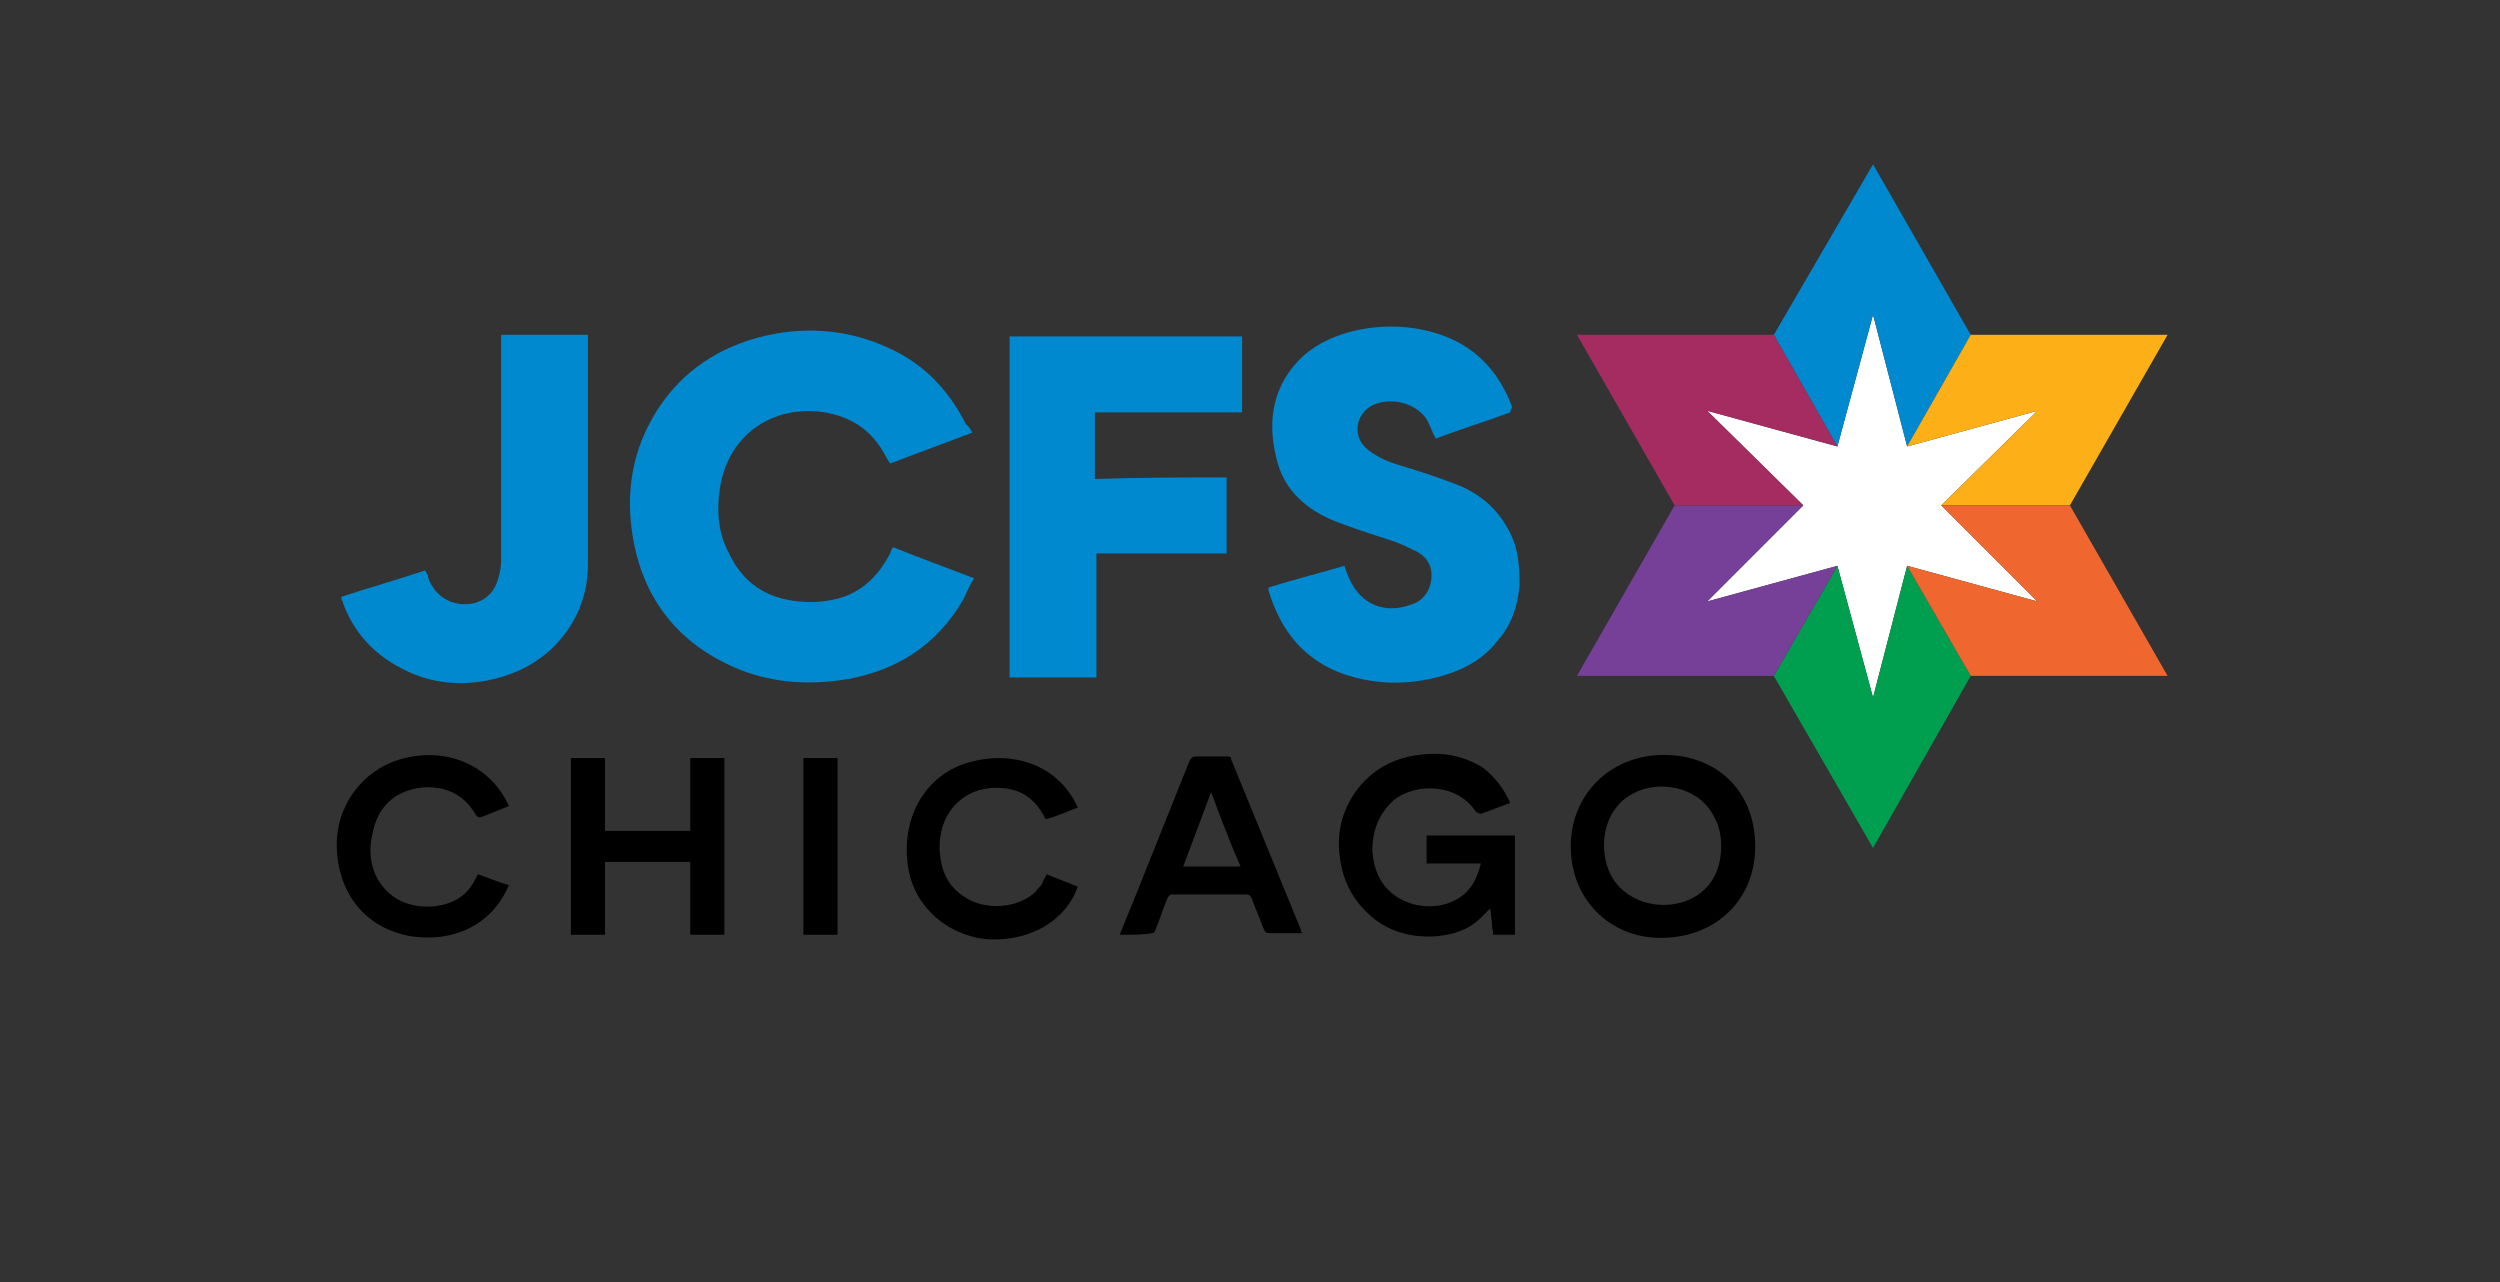
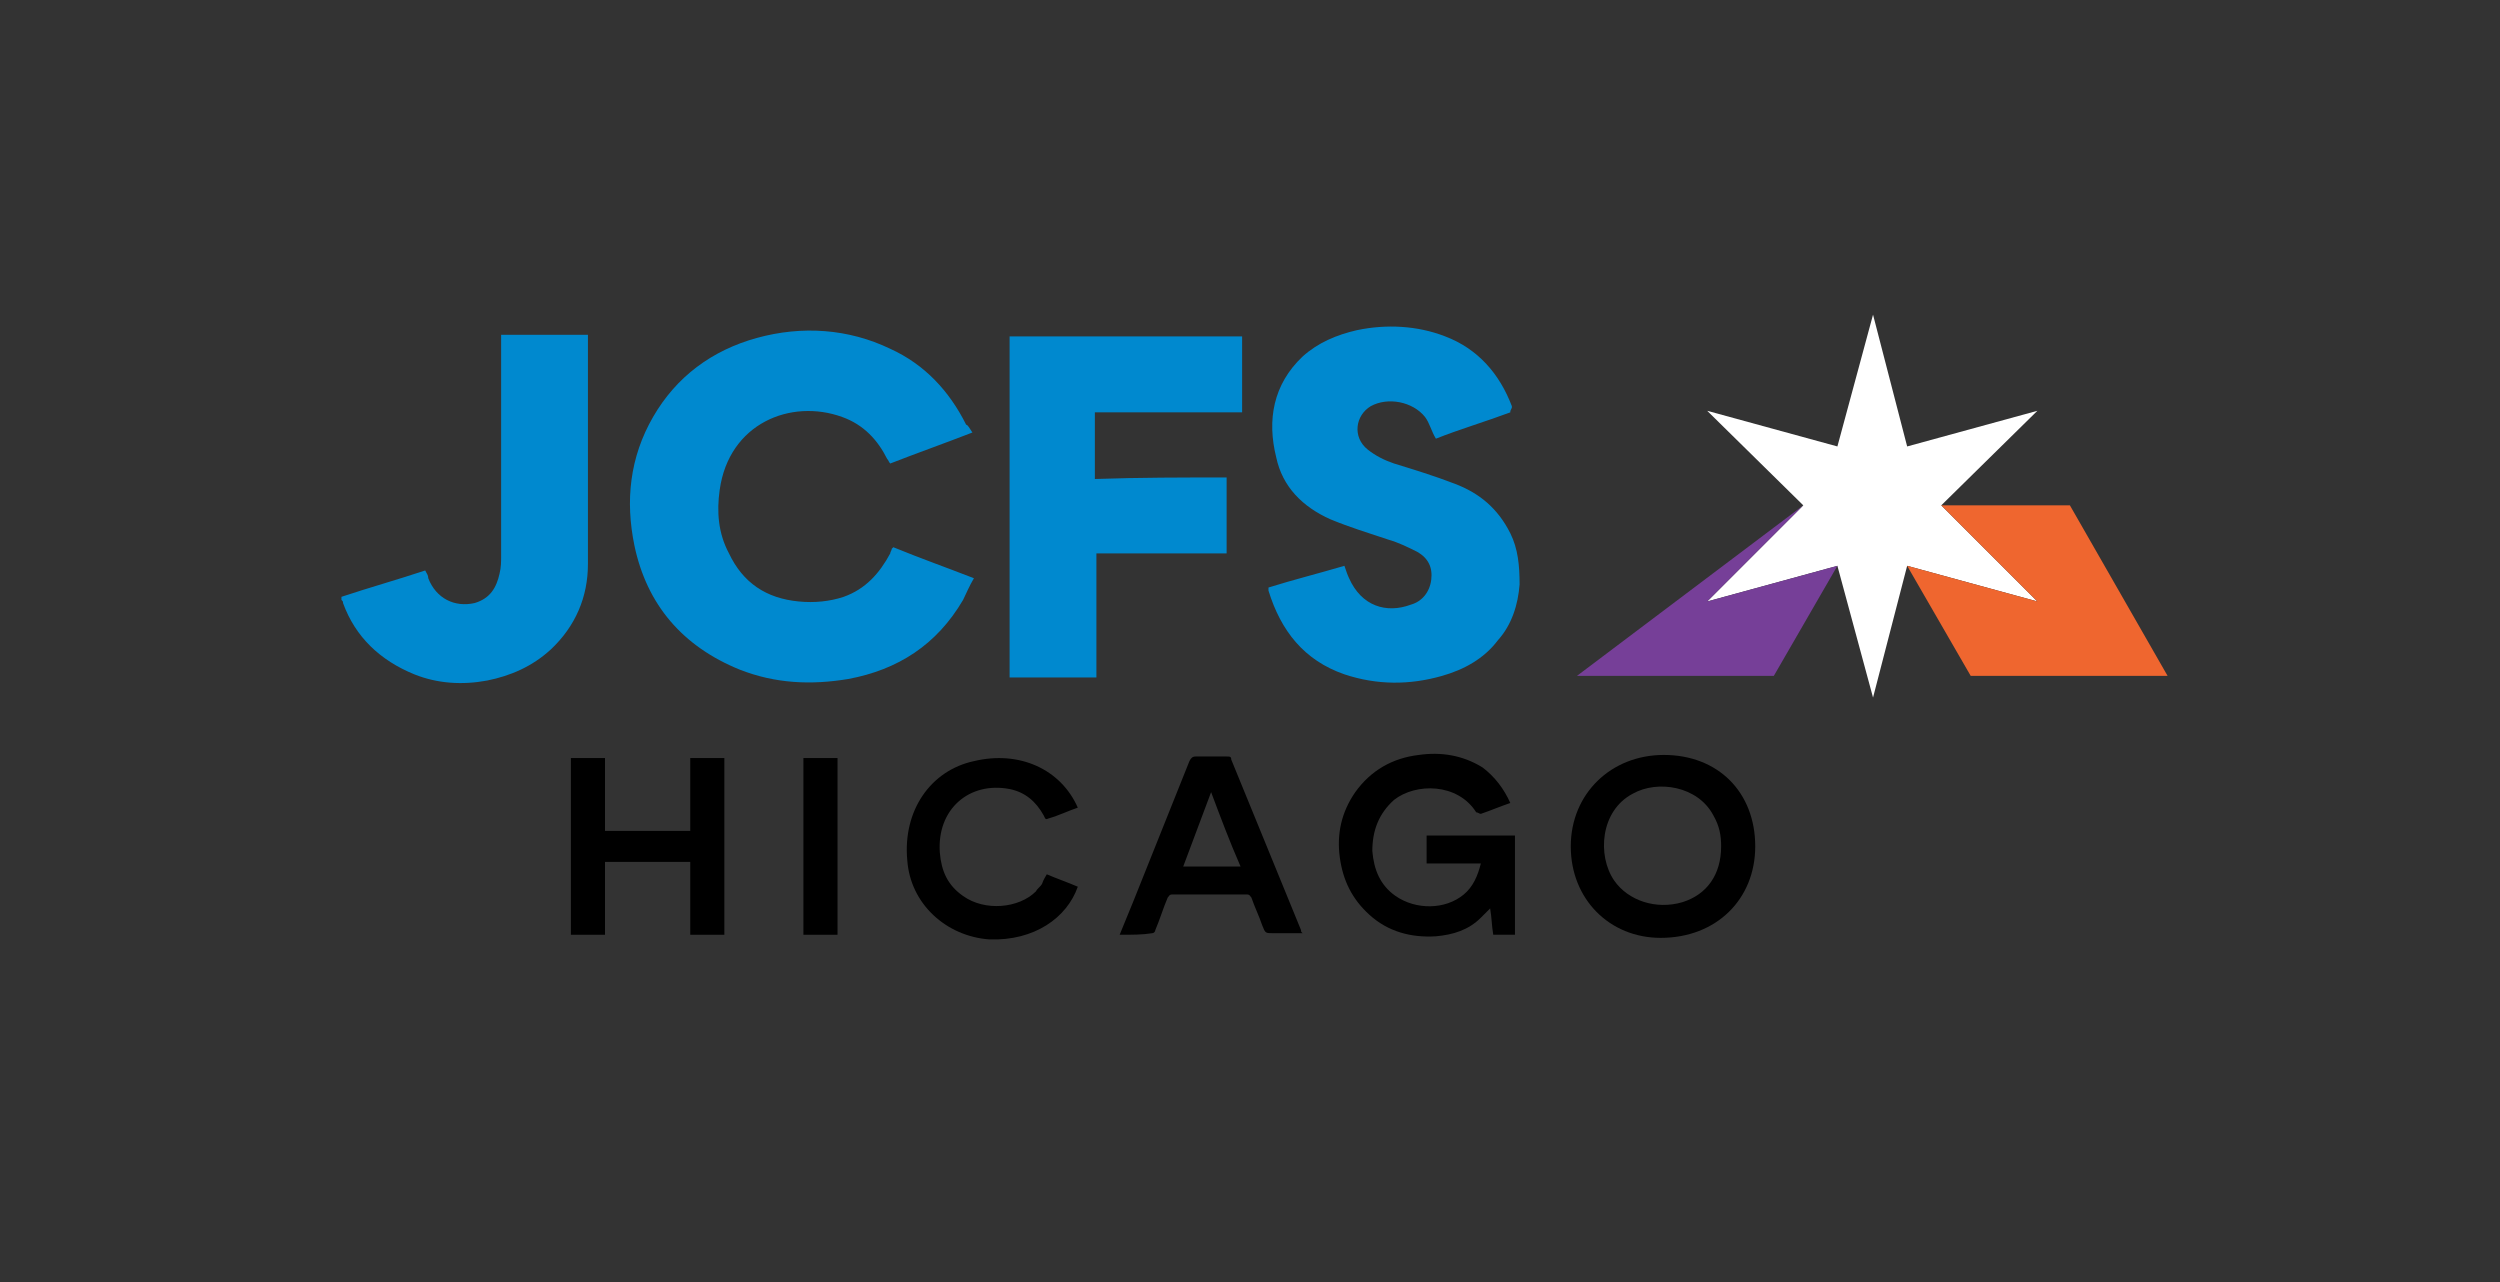
<svg xmlns="http://www.w3.org/2000/svg" xmlns:ns1="http://www.bohemiancoding.com/sketch/ns" viewBox="0 0 117 60" version="1.1">
  <rect x="0" y="0" width="117" height="60" fill="#333333" stroke="none" />
  <g id="JCFS-Main" transform="translate(15.69, 7.69)" ns1:type="MSLayerGroup">
    <path d="M29.818,12.551 C28.512,13.059 27.278,13.494 25.973,14.002 C25.9,13.929 25.9,13.857 25.827,13.784 C25.392,12.914 24.739,12.188 23.724,11.825 C21.329,10.955 18.427,12.116 17.992,15.235 C17.847,16.251 17.92,17.267 18.427,18.21 C19.08,19.588 20.169,20.314 21.692,20.459 C22.418,20.531 23.143,20.459 23.796,20.241 C24.812,19.878 25.465,19.153 25.973,18.21 C25.973,18.137 26.045,18.065 26.045,17.992 C26.045,17.992 26.045,17.992 26.118,17.92 C27.351,18.427 28.584,18.863 29.89,19.371 C29.673,19.733 29.527,20.096 29.382,20.386 C28.149,22.49 26.335,23.651 24.014,24.086 C22.273,24.376 20.604,24.304 18.935,23.651 C16.251,22.563 14.582,20.604 14.002,17.847 C13.567,15.743 13.784,13.712 14.873,11.825 C15.961,9.939 17.629,8.706 19.733,8.125 C21.837,7.545 24.014,7.69 25.973,8.633 C27.569,9.359 28.729,10.592 29.527,12.188 C29.6,12.188 29.673,12.333 29.818,12.551 L29.818,12.551 Z" id="Shape" fill="#0089CF" ns1:type="MSShapeGroup" />
    <path d="M54.992,11.608 C53.831,12.043 52.598,12.406 51.51,12.841 C51.292,12.478 51.22,12.116 51.002,11.825 C50.422,11.1 49.261,10.882 48.463,11.318 C47.737,11.753 47.592,12.769 48.318,13.349 C48.68,13.639 49.116,13.857 49.551,14.002 C50.494,14.292 51.437,14.582 52.38,14.945 C53.541,15.38 54.412,16.106 54.992,17.267 C55.355,17.992 55.427,18.79 55.427,19.661 C55.355,20.604 55.065,21.547 54.412,22.273 C53.759,23.143 52.816,23.651 51.8,23.941 C50.276,24.376 48.753,24.376 47.229,23.869 C45.343,23.216 44.255,21.837 43.675,19.951 L43.675,19.878 L43.675,19.806 C44.835,19.443 45.996,19.153 47.229,18.79 C47.302,19.008 47.375,19.225 47.447,19.371 C48.027,20.676 49.188,21.039 50.349,20.604 C50.857,20.459 51.22,20.024 51.292,19.443 C51.365,18.863 51.147,18.427 50.639,18.137 C50.204,17.92 49.769,17.702 49.261,17.557 C48.39,17.267 47.447,16.976 46.576,16.614 C45.271,16.033 44.327,15.09 44.037,13.712 C43.602,11.971 43.892,10.302 45.271,8.996 C45.996,8.343 46.867,7.98 47.81,7.763 C49.188,7.473 50.639,7.545 51.945,8.053 C53.469,8.633 54.484,9.794 55.065,11.318 L55.065,11.39 C54.992,11.535 54.992,11.535 54.992,11.608 L54.992,11.608 Z" id="Shape" fill="#0089CF" ns1:type="MSShapeGroup" />
    <path d="M41.716,14.655 L41.716,18.21 L35.622,18.21 L35.622,24.014 L31.559,24.014 L31.559,8.053 L42.441,8.053 L42.441,11.608 L35.549,11.608 L35.549,14.727 C37.653,14.655 39.684,14.655 41.716,14.655 L41.716,14.655 Z" id="Shape" fill="#0089CF" ns1:type="MSShapeGroup" />
    <path d="M0.29,20.241 C1.596,19.806 2.902,19.443 4.208,19.008 C4.28,19.153 4.353,19.225 4.353,19.371 C4.716,20.314 5.586,20.749 6.529,20.531 C7.255,20.314 7.545,19.806 7.69,19.153 C7.763,18.863 7.763,18.573 7.763,18.355 L7.763,8.271 L7.763,7.98 L11.825,7.98 L11.825,8.125 L11.825,18.718 C11.825,20.241 11.245,21.62 10.084,22.708 C9.214,23.506 8.198,23.941 7.11,24.159 C5.949,24.376 4.788,24.304 3.7,23.869 C2.104,23.216 0.943,22.127 0.363,20.531 C0.363,20.459 0.363,20.459 0.29,20.386 C0.29,20.314 0.29,20.314 0.29,20.241 L0.29,20.241 Z" id="Shape" fill="#0089CF" ns1:type="MSShapeGroup" />
    <path d="M54.992,29.89 C54.557,30.035 54.049,30.253 53.614,30.398 C53.541,30.398 53.469,30.325 53.396,30.325 C52.525,28.947 50.567,28.947 49.551,29.745 C48.825,30.398 48.535,31.196 48.535,32.139 C48.608,33.01 48.898,33.735 49.624,34.243 C50.567,34.896 51.945,34.896 52.816,34.171 C53.251,33.808 53.469,33.3 53.614,32.72 L51.075,32.72 L51.075,31.414 L55.21,31.414 L55.21,36.057 L54.194,36.057 C54.122,35.622 54.122,35.259 54.049,34.824 C53.904,34.969 53.759,35.114 53.614,35.259 C53.033,35.839 52.308,36.057 51.51,36.129 C50.349,36.202 49.261,35.912 48.39,35.114 C47.592,34.388 47.157,33.518 47.012,32.429 C46.867,31.341 47.084,30.325 47.737,29.382 C48.463,28.367 49.478,27.786 50.712,27.641 C51.727,27.496 52.743,27.641 53.686,28.222 C54.267,28.657 54.702,29.237 54.992,29.89 L54.992,29.89 Z" id="Shape" fill="#000000" ns1:type="MSShapeGroup" />
    <path d="M57.822,31.922 C57.822,29.455 59.708,27.641 62.175,27.641 C64.714,27.641 66.455,29.382 66.455,31.922 C66.455,34.388 64.641,36.202 62.029,36.202 C59.635,36.202 57.822,34.388 57.822,31.922 L57.822,31.922 Z M64.859,31.922 C64.859,31.414 64.786,30.978 64.496,30.471 C63.771,29.092 61.884,28.802 60.724,29.455 C59.2,30.253 59.055,32.357 59.853,33.518 C60.506,34.461 61.812,34.896 63.045,34.533 C64.206,34.171 64.859,33.227 64.859,31.922 L64.859,31.922 Z" id="Shape" fill="#000000" ns1:type="MSShapeGroup" />
    <path d="M18.21,36.057 L16.614,36.057 L16.614,32.647 L12.624,32.647 L12.624,36.057 L11.027,36.057 L11.027,27.786 L12.624,27.786 L12.624,31.196 L16.614,31.196 L16.614,27.786 L18.21,27.786 L18.21,36.057 L18.21,36.057 Z" id="Shape" fill="#000000" ns1:type="MSShapeGroup" />
    <path d="M36.71,36.057 C36.927,35.549 37.145,34.969 37.363,34.461 C38.233,32.284 39.104,30.108 39.975,27.931 C40.047,27.786 40.12,27.714 40.265,27.714 L41.716,27.714 C41.861,27.714 41.933,27.714 41.933,27.859 C43.022,30.543 44.11,33.155 45.198,35.839 C45.198,35.912 45.198,35.912 45.271,35.984 L43.892,35.984 C43.529,35.984 43.529,35.984 43.384,35.622 C43.239,35.186 43.022,34.751 42.876,34.316 C42.804,34.243 42.804,34.171 42.659,34.171 L39.176,34.171 C39.031,34.171 39.031,34.243 38.959,34.316 C38.741,34.824 38.596,35.331 38.378,35.839 C38.378,35.912 38.306,35.984 38.233,35.984 C37.798,36.057 37.29,36.057 36.71,36.057 L36.71,36.057 Z M40.99,29.382 C40.555,30.543 40.12,31.704 39.684,32.865 L42.369,32.865 C41.861,31.704 41.425,30.543 40.99,29.382 L40.99,29.382 Z" id="Shape" fill="#000000" ns1:type="MSShapeGroup" />
-     <path d="M8.125,33.735 C7.327,35.622 5.514,36.42 3.555,36.129 C1.451,35.767 0.145,34.171 0.073,31.994 C-9.71445147e-17,29.963 1.378,28.222 3.265,27.786 C5.369,27.278 7.327,28.222 8.125,30.035 C7.763,30.18 7.4,30.325 7.037,30.471 C6.675,30.616 6.675,30.616 6.457,30.253 C5.876,29.382 5.006,29.092 4.063,29.165 C2.757,29.31 1.959,30.108 1.741,31.341 C1.451,32.502 1.814,33.735 2.902,34.388 C3.918,34.969 5.441,34.824 6.167,34.025 C6.384,33.808 6.529,33.518 6.675,33.227 C7.11,33.373 7.618,33.59 8.125,33.735 L8.125,33.735 Z" id="Shape" fill="#000000" ns1:type="MSShapeGroup" />
    <path d="M33.3,33.227 C33.808,33.445 34.243,33.59 34.751,33.808 C34.243,35.259 32.72,36.347 30.616,36.275 C28.584,36.129 26.916,34.606 26.771,32.575 C26.553,30.253 27.859,28.367 29.89,27.931 C31.994,27.424 33.953,28.294 34.751,30.108 C34.316,30.253 33.88,30.471 33.373,30.616 C33.227,30.688 33.227,30.616 33.155,30.471 C32.792,29.818 32.284,29.382 31.559,29.237 C29.673,28.875 28.149,30.18 28.294,32.212 C28.367,33.082 28.657,33.735 29.382,34.243 C30.398,34.969 31.994,34.824 32.792,34.025 C32.865,33.88 33.01,33.808 33.082,33.663 C33.155,33.445 33.227,33.373 33.3,33.227 L33.3,33.227 Z" id="Shape" fill="#000000" ns1:type="MSShapeGroup" />
    <path d="M21.91,27.786 L23.506,27.786 L23.506,36.057 L21.91,36.057 L21.91,27.786 L21.91,27.786 Z" id="Shape" fill="#000000" ns1:type="MSShapeGroup" />
    <g id="Group" transform="translate(63.843, 6.529)" fill="#FFFFFF" ns1:type="MSShapeGroup">
      <path d="M9.722,12.261 L15.816,13.929 L11.318,9.431 L15.816,5.006 L9.722,6.675 L8.125,0.508 L6.457,6.675 L0.363,5.006 L4.861,9.431 L0.363,13.929 L6.457,12.261 L6.457,12.261 L8.125,18.427 L9.722,12.261 L9.722,12.261 Z" id="Shape" />
    </g>
    <g id="Group" transform="translate(58.039, 0)" ns1:type="MSShapeGroup">
-       <path d="M13.929,24.957 L12.261,18.79 L9.286,23.941 L13.929,31.994 L18.5,23.941 L15.525,18.79 L13.929,24.957 Z" id="Shape" fill="#009F4F" />
-       <path d="M12.261,18.79 L6.167,20.459 L10.665,15.961 L10.665,15.961 L4.643,15.961 L0.073,23.941 L9.286,23.941 L12.261,18.79 L12.261,18.79 Z" id="Shape" fill="#763F98" />
-       <path d="M12.261,13.204 L13.929,7.037 L15.525,13.204 L15.525,13.204 L18.5,7.98 L13.929,0 L9.286,7.98 L12.261,13.204 L12.261,13.204 Z" id="Shape" fill="#0089CF" />
-       <path d="M18.5,7.98 L15.525,13.204 L21.62,11.535 L17.122,15.961 L23.143,15.961 L27.714,7.98 L18.5,7.98 Z" id="Shape" fill="#FCAF17" />
+       <path d="M12.261,18.79 L6.167,20.459 L10.665,15.961 L10.665,15.961 L0.073,23.941 L9.286,23.941 L12.261,18.79 L12.261,18.79 Z" id="Shape" fill="#763F98" />
      <path d="M23.143,15.961 L17.122,15.961 L21.62,20.459 L15.525,18.79 L15.525,18.79 L18.5,23.941 L27.714,23.941 L23.143,15.961 Z" id="Shape" fill="#EF662F" />
-       <path d="M6.167,11.535 L12.261,13.204 L12.261,13.204 L9.286,7.98 L0.073,7.98 L4.643,15.961 L10.665,15.961 L6.167,11.535 Z" id="Shape" fill="#A42C60" />
    </g>
  </g>
</svg>